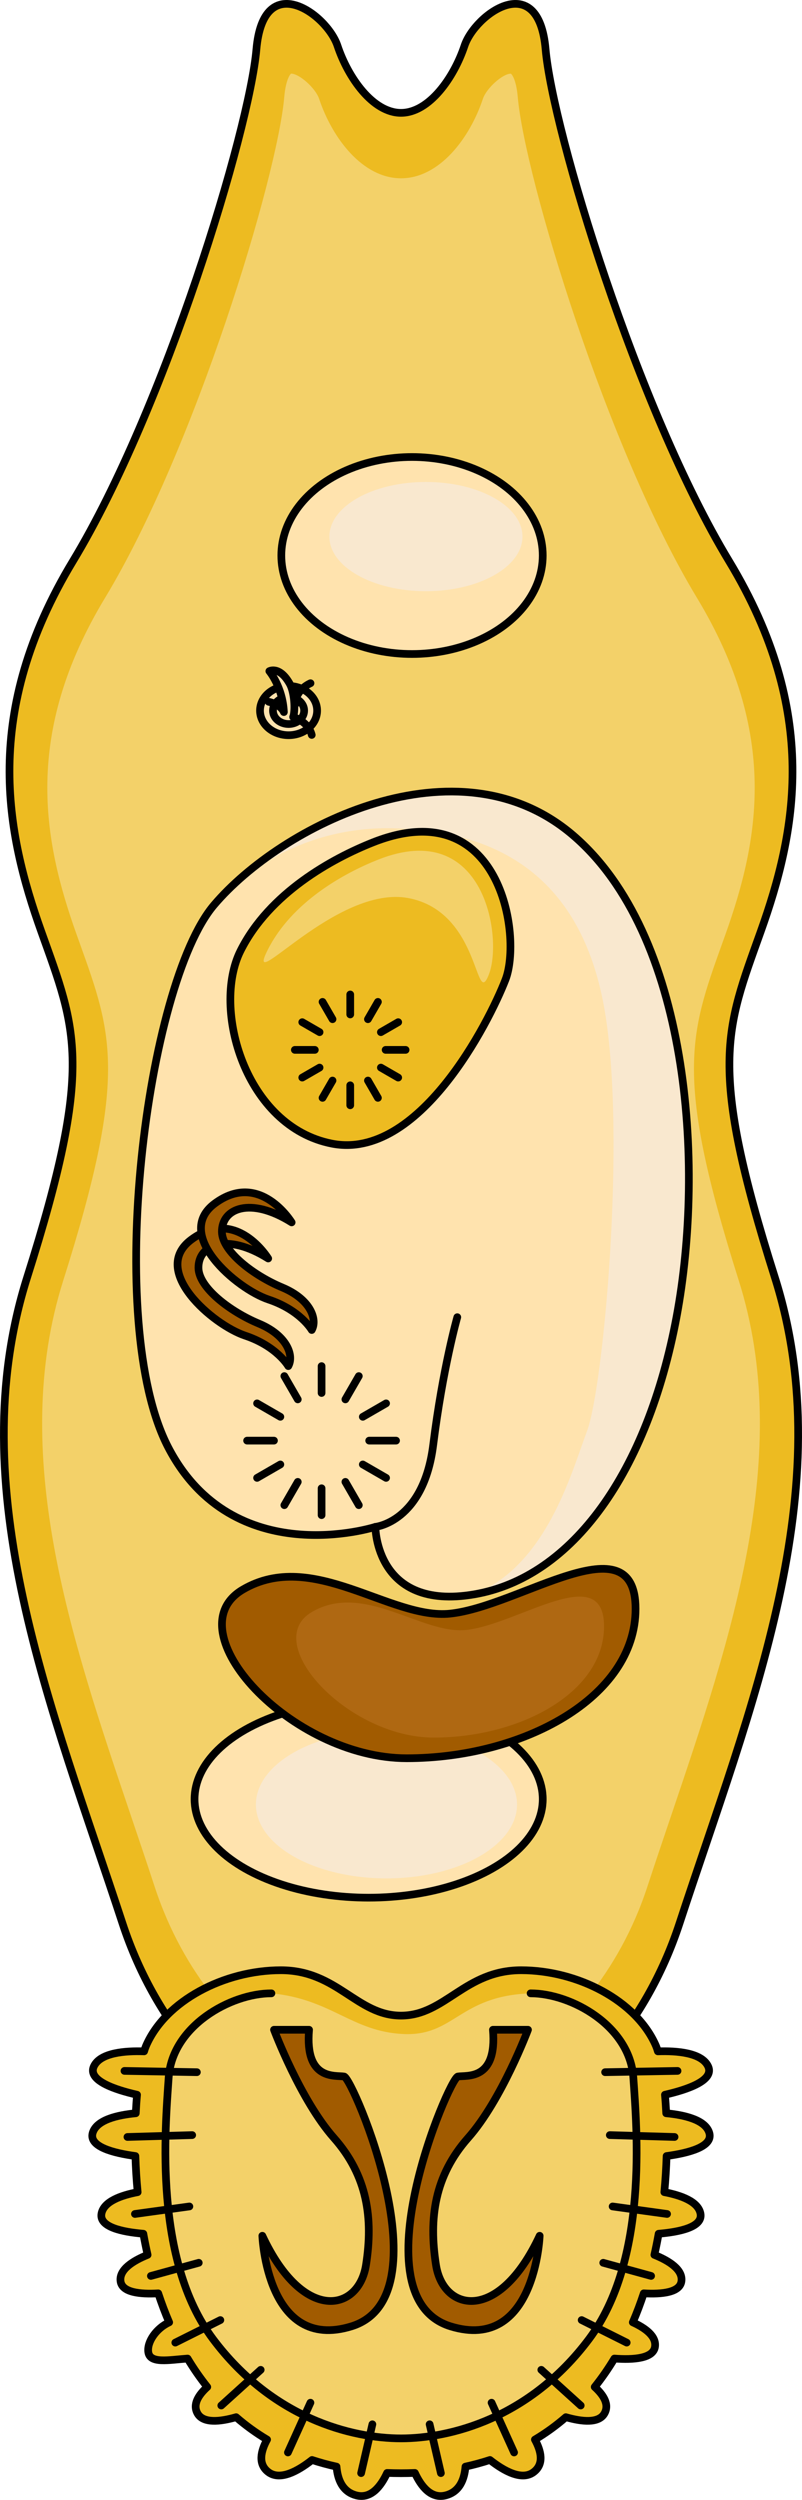
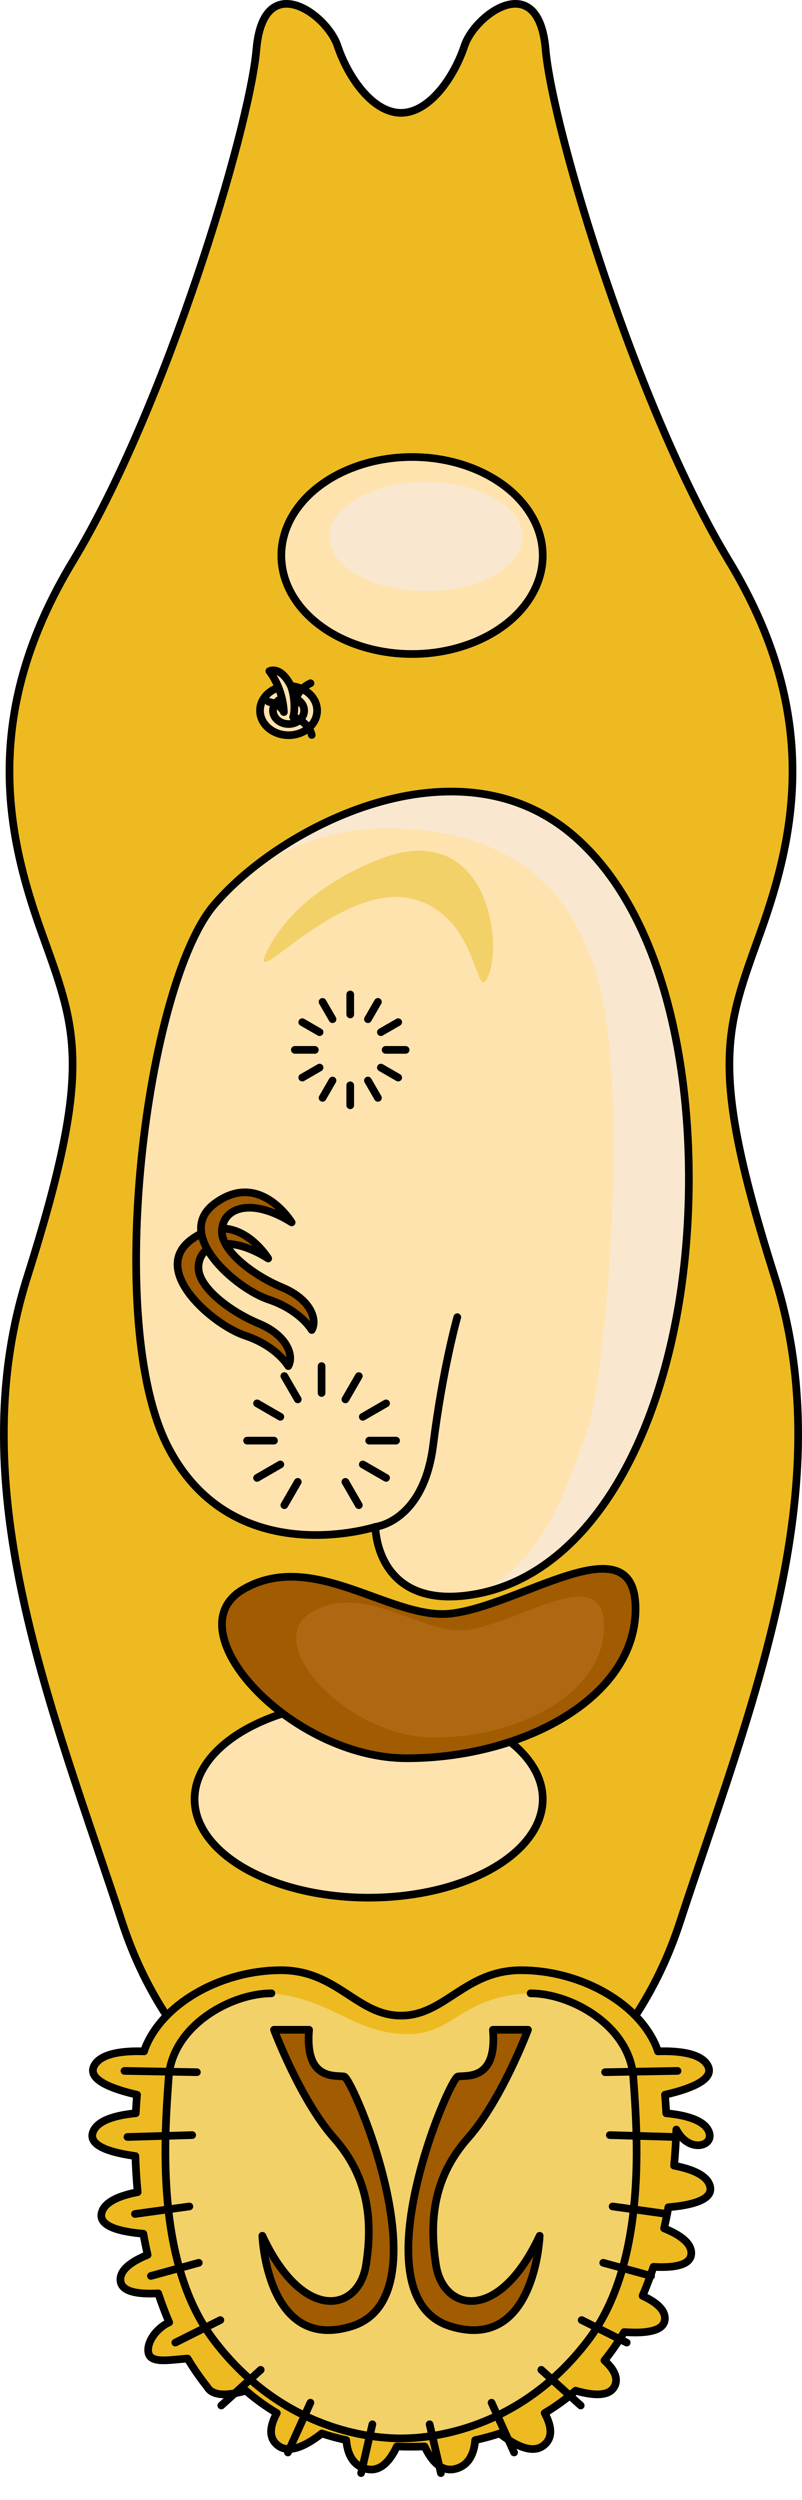
<svg xmlns="http://www.w3.org/2000/svg" version="1.1" id="Camada_1" x="0px" y="0px" width="104.507px" height="325.59px" viewBox="0 0 104.507 325.59" enable-background="new 0 0 104.507 325.59" xml:space="preserve">
  <g>
    <path fill="#EDBB21" stroke="#000000" stroke-linecap="round" stroke-linejoin="round" stroke-miterlimit="10" d="M100.968,166.358   c-8.732-27.575-6.434-32.17-1.838-45.038c4.596-12.868,7.813-28.494-4.136-48.255S72.015,16.996,71.096,6.426   c-0.919-10.57-9.191-4.596-10.57-0.46c-1.379,4.136-4.596,8.732-8.272,8.732c-3.677,0-6.894-4.596-8.272-8.732   c-1.379-4.136-9.651-10.111-10.57,0.46c-0.919,10.57-11.949,46.877-23.898,66.638s-8.732,35.387-4.136,48.255   c4.596,12.868,6.894,17.464-1.838,45.038c-8.732,27.574,3.217,56.068,12.408,84.102c9.192,28.034,36.307,34.009,36.307,34.009   s27.115-5.975,36.306-34.009C97.751,222.426,109.7,193.932,100.968,166.358z" />
-     <path fill="#F3D169" d="M52.873,276.429l0.006,0.001C52.877,276.43,52.875,276.429,52.873,276.429z M52.245,276.271   c-3.97-1.057-24.56-7.576-32.098-30.566c-1.002-3.056-2.038-6.119-3.076-9.185c-7.851-23.202-15.97-47.196-8.824-69.762   c8.392-26.5,6.441-31.935,2.167-43.844l-0.436-1.216c-4.395-12.308-6.988-26.14,3.722-43.853   c11.717-19.377,22.439-54.834,23.339-65.193c0.22-2.523,0.878-3.062,0.885-3.066c1.09,0.008,3.201,1.907,3.661,3.286   c1.715,5.151,5.68,10.349,10.67,10.349c4.989,0,8.954-5.198,10.67-10.35c0.459-1.378,2.57-3.276,3.642-3.276h0.001   c0.028,0,0.682,0.544,0.902,3.057c0.9,10.359,11.623,45.816,23.339,65.194c10.709,17.711,8.117,31.543,3.722,43.852l-0.436,1.216   c-4.275,11.909-6.225,17.344,2.167,43.844c7.146,22.566-0.973,46.558-8.824,69.762c-1.037,3.066-2.074,6.128-3.076,9.185   C76.879,268.524,56.079,275.219,52.245,276.271z" />
-     <path fill="#EDBB21" stroke="#000000" stroke-linecap="round" stroke-linejoin="round" stroke-miterlimit="10" d="M92.432,277.804   c-0.49-1.716-3.245-2.347-5.619-2.57c-0.041-0.848-0.096-1.656-0.164-2.413c2.887-0.656,6.505-1.867,5.617-3.715   c-0.849-1.768-4.057-2.021-6.538-1.936c-0.084-0.282-0.168-0.523-0.251-0.715c-2.556-5.911-10.223-9.851-17.57-9.851   s-9.903,5.911-15.654,5.911s-8.306-5.911-15.654-5.911s-15.015,3.94-17.57,9.851c-0.083,0.192-0.167,0.433-0.251,0.715   c-2.48-0.085-5.688,0.167-6.538,1.936c-0.888,1.848,2.73,3.06,5.617,3.715c-0.068,0.757-0.123,1.565-0.164,2.413   c-2.374,0.223-5.128,0.854-5.619,2.57c-0.509,1.786,2.722,2.616,5.569,3c0.046,1.51,0.14,3.086,0.295,4.704   c-2.175,0.412-4.437,1.221-4.715,2.812c-0.303,1.725,2.684,2.371,5.456,2.604c0.163,0.914,0.348,1.832,0.556,2.751   c-1.895,0.766-3.725,1.908-3.527,3.43c0.193,1.473,2.531,1.719,4.911,1.582c0.421,1.276,0.894,2.538,1.426,3.776   c-1.648,0.755-2.901,2.51-2.724,3.861c0.203,1.552,2.617,1.043,5.124,0.857c0.771,1.287,1.627,2.522,2.565,3.699   c-1.144,1.041-1.937,2.275-1.269,3.451c0.744,1.309,2.917,1.089,5.03,0.484c1.233,1.071,2.575,2.049,4.033,2.918   c-0.801,1.466-1.235,3.171,0.156,4.23c1.535,1.168,3.874-0.135,5.701-1.575c1.021,0.334,2.083,0.626,3.192,0.867   c0.128,1.592,0.725,3.279,2.59,3.749c1.893,0.477,3.183-1.164,4-2.928c0.593,0.024,1.196,0.036,1.81,0.036   c0.614,0,1.217-0.012,1.81-0.036c0.818,1.764,2.108,3.405,4,2.928c1.865-0.47,2.462-2.157,2.59-3.749   c1.108-0.241,2.171-0.533,3.192-0.867c1.827,1.441,4.166,2.744,5.701,1.575c1.392-1.059,0.958-2.764,0.156-4.23   c1.459-0.869,2.8-1.847,4.033-2.918c2.114,0.605,4.286,0.825,5.03-0.484c0.669-1.177-0.125-2.41-1.269-3.451   c0.938-1.177,1.794-2.412,2.565-3.699c2.507,0.186,5.091-0.008,5.294-1.56c0.177-1.351-1.246-2.403-2.895-3.158   c0.532-1.238,1.005-2.5,1.426-3.776c2.38,0.137,4.719-0.109,4.911-1.582c0.199-1.522-1.632-2.664-3.527-3.43   c0.208-0.919,0.393-1.837,0.556-2.751c2.772-0.234,5.759-0.879,5.456-2.604c-0.279-1.591-2.54-2.4-4.715-2.812   c0.155-1.618,0.249-3.194,0.295-4.704C89.71,280.419,92.941,279.59,92.432,277.804z" />
+     <path fill="#EDBB21" stroke="#000000" stroke-linecap="round" stroke-linejoin="round" stroke-miterlimit="10" d="M92.432,277.804   c-0.49-1.716-3.245-2.347-5.619-2.57c-0.041-0.848-0.096-1.656-0.164-2.413c2.887-0.656,6.505-1.867,5.617-3.715   c-0.849-1.768-4.057-2.021-6.538-1.936c-0.084-0.282-0.168-0.523-0.251-0.715c-2.556-5.911-10.223-9.851-17.57-9.851   s-9.903,5.911-15.654,5.911s-8.306-5.911-15.654-5.911s-15.015,3.94-17.57,9.851c-0.083,0.192-0.167,0.433-0.251,0.715   c-2.48-0.085-5.688,0.167-6.538,1.936c-0.888,1.848,2.73,3.06,5.617,3.715c-0.068,0.757-0.123,1.565-0.164,2.413   c-2.374,0.223-5.128,0.854-5.619,2.57c-0.509,1.786,2.722,2.616,5.569,3c0.046,1.51,0.14,3.086,0.295,4.704   c-2.175,0.412-4.437,1.221-4.715,2.812c-0.303,1.725,2.684,2.371,5.456,2.604c0.163,0.914,0.348,1.832,0.556,2.751   c-1.895,0.766-3.725,1.908-3.527,3.43c0.193,1.473,2.531,1.719,4.911,1.582c0.421,1.276,0.894,2.538,1.426,3.776   c-1.648,0.755-2.901,2.51-2.724,3.861c0.203,1.552,2.617,1.043,5.124,0.857c0.771,1.287,1.627,2.522,2.565,3.699   c0.744,1.309,2.917,1.089,5.03,0.484c1.233,1.071,2.575,2.049,4.033,2.918   c-0.801,1.466-1.235,3.171,0.156,4.23c1.535,1.168,3.874-0.135,5.701-1.575c1.021,0.334,2.083,0.626,3.192,0.867   c0.128,1.592,0.725,3.279,2.59,3.749c1.893,0.477,3.183-1.164,4-2.928c0.593,0.024,1.196,0.036,1.81,0.036   c0.614,0,1.217-0.012,1.81-0.036c0.818,1.764,2.108,3.405,4,2.928c1.865-0.47,2.462-2.157,2.59-3.749   c1.108-0.241,2.171-0.533,3.192-0.867c1.827,1.441,4.166,2.744,5.701,1.575c1.392-1.059,0.958-2.764,0.156-4.23   c1.459-0.869,2.8-1.847,4.033-2.918c2.114,0.605,4.286,0.825,5.03-0.484c0.669-1.177-0.125-2.41-1.269-3.451   c0.938-1.177,1.794-2.412,2.565-3.699c2.507,0.186,5.091-0.008,5.294-1.56c0.177-1.351-1.246-2.403-2.895-3.158   c0.532-1.238,1.005-2.5,1.426-3.776c2.38,0.137,4.719-0.109,4.911-1.582c0.199-1.522-1.632-2.664-3.527-3.43   c0.208-0.919,0.393-1.837,0.556-2.751c2.772-0.234,5.759-0.879,5.456-2.604c-0.279-1.591-2.54-2.4-4.715-2.812   c0.155-1.618,0.249-3.194,0.295-4.704C89.71,280.419,92.941,279.59,92.432,277.804z" />
    <path fill="#F3D169" d="M69.14,259.614c5.321-0.189,12.931,4.26,13.388,10.954c0.456,6.694,1.978,23.733-5.781,34.078   c-7.759,10.345-18.104,12.931-24.493,12.931s-16.735-2.586-24.493-12.931c-7.759-10.345-6.237-27.384-5.781-34.078   c0.456-6.694,8.087-11.456,13.388-10.954c7.801,0.74,10.463,4.978,17.17,5.298S59.787,259.947,69.14,259.614z" />
    <path fill="none" stroke="#000000" stroke-linecap="round" stroke-linejoin="round" stroke-miterlimit="10" d="M69.14,259.614   c5.325,0,12.931,4.26,13.388,10.954c0.456,6.694,1.978,23.733-5.781,34.078c-7.759,10.345-18.104,12.931-24.493,12.931   s-16.735-2.586-24.493-12.931c-7.759-10.345-6.237-27.384-5.781-34.078c0.456-6.694,8.063-10.954,13.388-10.954" />
    <g>
      <path fill="#A15B00" stroke="#000000" stroke-linecap="round" stroke-linejoin="round" stroke-miterlimit="10" d="M40.273,264.359    h-4.567c0,0,3.425,9.134,7.802,14.081s5.138,10.466,4.186,16.555s-8.182,7.611-13.51-3.806c0,0,0.573,15.193,11.607,11.798    c12.369-3.806,0.19-32.348-0.951-32.539C43.698,270.258,39.702,271.019,40.273,264.359z" />
      <path fill="#A15B00" stroke="#000000" stroke-linecap="round" stroke-linejoin="round" stroke-miterlimit="10" d="M64.234,264.359    h4.567c0,0-3.425,9.134-7.802,14.081s-5.138,10.466-4.186,16.555s8.182,7.611,13.51-3.806c0,0-0.573,15.193-11.607,11.798    c-12.369-3.806-0.19-32.348,0.951-32.539C60.809,270.258,64.805,271.019,64.234,264.359z" />
    </g>
    <g>
      <g>
        <line fill="none" stroke="#000000" stroke-linecap="round" stroke-linejoin="round" stroke-miterlimit="10" x1="16.218" y1="269.717" x2="25.656" y2="269.883" />
        <line fill="none" stroke="#000000" stroke-linecap="round" stroke-linejoin="round" stroke-miterlimit="10" x1="16.606" y1="278.321" x2="25.044" y2="278.077" />
        <line fill="none" stroke="#000000" stroke-linecap="round" stroke-linejoin="round" stroke-miterlimit="10" x1="17.584" y1="288.349" x2="24.677" y2="287.371" />
        <line fill="none" stroke="#000000" stroke-linecap="round" stroke-linejoin="round" stroke-miterlimit="10" x1="19.663" y1="296.42" x2="25.9" y2="294.708" />
        <line fill="none" stroke="#000000" stroke-linecap="round" stroke-linejoin="round" stroke-miterlimit="10" x1="22.843" y1="305.103" x2="28.713" y2="302.168" />
        <line fill="none" stroke="#000000" stroke-linecap="round" stroke-linejoin="round" stroke-miterlimit="10" x1="28.835" y1="313.296" x2="33.971" y2="308.649" />
        <line fill="none" stroke="#000000" stroke-linecap="round" stroke-linejoin="round" stroke-miterlimit="10" x1="37.518" y1="319.411" x2="40.453" y2="312.929" />
        <line fill="none" stroke="#000000" stroke-linecap="round" stroke-linejoin="round" stroke-miterlimit="10" x1="47.056" y1="322.101" x2="48.524" y2="315.742" />
      </g>
      <g>
        <line fill="none" stroke="#000000" stroke-linecap="round" stroke-linejoin="round" stroke-miterlimit="10" x1="88.289" y1="269.717" x2="78.851" y2="269.883" />
        <line fill="none" stroke="#000000" stroke-linecap="round" stroke-linejoin="round" stroke-miterlimit="10" x1="87.901" y1="278.321" x2="79.463" y2="278.077" />
        <line fill="none" stroke="#000000" stroke-linecap="round" stroke-linejoin="round" stroke-miterlimit="10" x1="86.923" y1="288.349" x2="79.83" y2="287.371" />
        <line fill="none" stroke="#000000" stroke-linecap="round" stroke-linejoin="round" stroke-miterlimit="10" x1="84.844" y1="296.42" x2="78.607" y2="294.708" />
        <line fill="none" stroke="#000000" stroke-linecap="round" stroke-linejoin="round" stroke-miterlimit="10" x1="81.664" y1="305.103" x2="75.794" y2="302.168" />
        <line fill="none" stroke="#000000" stroke-linecap="round" stroke-linejoin="round" stroke-miterlimit="10" x1="75.672" y1="313.296" x2="70.536" y2="308.649" />
        <line fill="none" stroke="#000000" stroke-linecap="round" stroke-linejoin="round" stroke-miterlimit="10" x1="66.989" y1="319.411" x2="64.054" y2="312.929" />
        <line fill="none" stroke="#000000" stroke-linecap="round" stroke-linejoin="round" stroke-miterlimit="10" x1="57.451" y1="322.101" x2="55.983" y2="315.742" />
      </g>
    </g>
    <g>
      <ellipse fill="#FFE3AE" stroke="#000000" stroke-linecap="round" stroke-linejoin="round" stroke-miterlimit="10" cx="48.038" cy="234.326" rx="22.686" ry="12.829" />
-       <ellipse fill="#F9E8CF" cx="50.36" cy="235.022" rx="17.014" ry="9.622" />
    </g>
    <g>
      <ellipse fill="#FFE3AE" stroke="#000000" stroke-linecap="round" stroke-linejoin="round" stroke-miterlimit="10" cx="53.691" cy="72.35" rx="17.032" ry="12.829" />
      <ellipse fill="#F9E8CF" cx="55.502" cy="69.885" rx="12.58" ry="7.114" />
    </g>
    <g>
      <path fill="#A15B00" stroke="#000000" stroke-linecap="round" stroke-linejoin="round" stroke-miterlimit="10" d="M58.647,210.161    c-7.806,0.808-17.893-8.475-26.996-3.139c-9.103,5.336,6.278,21.973,21.346,21.973s29.821-7.848,29.821-19.462    C82.818,197.919,67.75,209.22,58.647,210.161z" />
      <path fill="#AF6812" d="M60.723,212.288c-5.809,0.601-13.316-6.307-20.09-2.336c-6.775,3.971,4.672,16.353,15.885,16.353    s22.193-5.84,22.193-14.484C78.711,203.177,67.498,211.587,60.723,212.288z" />
    </g>
    <g>
      <path fill="#FFE3AE" d="M48.916,198.861c0,0-18.521,5.964-26.996-10.359s-2.825-60.27,5.964-70.629s31.705-21.973,46.772-9.103    s17.265,42.691,13.498,62.781s-13.498,33.902-26.368,36.099C48.916,209.848,48.916,198.861,48.916,198.861z" />
      <path fill="#F9E8CF" d="M74.656,108.769c-14.752-12.601-37.019-1.731-46.193,8.451c2.108-2.249,9.926-9.546,22.501-9.349    c14.86,0.232,25.076,7.198,27.863,23.916c2.786,16.718-0.232,48.992-2.322,54.564c-2.09,5.573-5.29,17.521-14.719,21.299    c12.87-2.197,22.601-16.009,26.368-36.099C91.921,151.461,89.724,121.64,74.656,108.769z" />
      <path fill="none" stroke="#000000" stroke-linecap="round" stroke-linejoin="round" stroke-miterlimit="10" d="M48.916,198.861    c0,0-18.521,5.964-26.996-10.359s-2.825-60.27,5.964-70.629s31.705-21.973,46.772-9.103s17.265,42.691,13.498,62.781    s-13.498,33.902-26.368,36.099C48.916,209.848,48.916,198.861,48.916,198.861z" />
      <path fill="none" stroke="#000000" stroke-linecap="round" stroke-linejoin="round" stroke-miterlimit="10" d="M48.916,198.861    c0,0,6.278-0.628,7.534-10.673c1.256-10.045,3.139-16.637,3.139-16.637" />
    </g>
    <g>
      <path fill="#A15B00" stroke="#000000" stroke-linecap="round" stroke-linejoin="round" stroke-miterlimit="10" d="M37.568,177.924    c0.77-1.386-0.154-4.005-3.851-5.545s-7.822-4.658-7.856-7.24c-0.041-3.06,3.697-4.621,9.088-1.232c0,0-4.143-6.811-10.012-2.465    c-5.464,4.046,2.837,11.123,6.996,12.509S37.568,177.924,37.568,177.924z" />
      <path fill="#A15B00" stroke="#000000" stroke-linecap="round" stroke-linejoin="round" stroke-miterlimit="10" d="M40.624,173.222    c0.77-1.386-0.154-4.005-3.851-5.545c-3.697-1.54-7.822-4.658-7.856-7.24c-0.041-3.06,3.697-4.621,9.088-1.232    c0,0-4.143-6.811-10.012-2.465c-5.464,4.046,2.837,11.123,6.996,12.509C39.148,170.635,40.624,173.222,40.624,173.222z" />
    </g>
    <g>
      <line fill="none" stroke="#000000" stroke-linecap="round" stroke-linejoin="round" stroke-miterlimit="10" x1="32.199" y1="187.629" x2="35.701" y2="187.629" />
      <line fill="none" stroke="#000000" stroke-linecap="round" stroke-linejoin="round" stroke-miterlimit="10" x1="33.499" y1="192.482" x2="36.532" y2="190.731" />
      <line fill="none" stroke="#000000" stroke-linecap="round" stroke-linejoin="round" stroke-miterlimit="10" x1="37.052" y1="196.034" x2="38.803" y2="193.001" />
-       <line fill="none" stroke="#000000" stroke-linecap="round" stroke-linejoin="round" stroke-miterlimit="10" x1="41.905" y1="197.335" x2="41.905" y2="193.833" />
      <line fill="none" stroke="#000000" stroke-linecap="round" stroke-linejoin="round" stroke-miterlimit="10" x1="46.757" y1="196.034" x2="45.006" y2="193.001" />
      <line fill="none" stroke="#000000" stroke-linecap="round" stroke-linejoin="round" stroke-miterlimit="10" x1="50.31" y1="192.482" x2="47.277" y2="190.731" />
      <line fill="none" stroke="#000000" stroke-linecap="round" stroke-linejoin="round" stroke-miterlimit="10" x1="51.61" y1="187.629" x2="48.108" y2="187.629" />
      <line fill="none" stroke="#000000" stroke-linecap="round" stroke-linejoin="round" stroke-miterlimit="10" x1="50.31" y1="182.776" x2="47.277" y2="184.527" />
      <line fill="none" stroke="#000000" stroke-linecap="round" stroke-linejoin="round" stroke-miterlimit="10" x1="46.757" y1="179.224" x2="45.006" y2="182.257" />
      <line fill="none" stroke="#000000" stroke-linecap="round" stroke-linejoin="round" stroke-miterlimit="10" x1="41.905" y1="177.924" x2="41.905" y2="181.426" />
      <line fill="none" stroke="#000000" stroke-linecap="round" stroke-linejoin="round" stroke-miterlimit="10" x1="37.052" y1="179.224" x2="38.803" y2="182.257" />
      <line fill="none" stroke="#000000" stroke-linecap="round" stroke-linejoin="round" stroke-miterlimit="10" x1="33.499" y1="182.776" x2="36.532" y2="184.527" />
    </g>
    <g>
-       <path fill="#EDBB21" stroke="#000000" stroke-linecap="round" stroke-linejoin="round" stroke-miterlimit="10" d="M48.602,109.711    c-5.325,2.11-13.498,6.592-17.265,14.126s0.628,22.915,11.928,25.113c11.301,2.197,20.404-15.695,22.601-21.346    C68.064,121.954,65.239,103.119,48.602,109.711z" />
      <path fill="#F3D169" d="M49.287,111.955c-4.449,1.763-11.276,5.507-14.423,11.8s8.956-8.615,18.396-6.779    s8.613,14.646,10.449,9.926C65.545,122.182,63.185,106.448,49.287,111.955z" />
      <g>
        <line fill="none" stroke="#000000" stroke-linecap="round" stroke-linejoin="round" stroke-miterlimit="10" x1="38.421" y1="136.737" x2="41.025" y2="136.737" />
        <line fill="none" stroke="#000000" stroke-linecap="round" stroke-linejoin="round" stroke-miterlimit="10" x1="39.387" y1="140.346" x2="41.643" y2="139.044" />
        <line fill="none" stroke="#000000" stroke-linecap="round" stroke-linejoin="round" stroke-miterlimit="10" x1="42.029" y1="142.987" x2="43.331" y2="140.732" />
        <line fill="none" stroke="#000000" stroke-linecap="round" stroke-linejoin="round" stroke-miterlimit="10" x1="45.638" y1="143.954" x2="45.638" y2="141.35" />
        <line fill="none" stroke="#000000" stroke-linecap="round" stroke-linejoin="round" stroke-miterlimit="10" x1="49.246" y1="142.987" x2="47.944" y2="140.732" />
        <line fill="none" stroke="#000000" stroke-linecap="round" stroke-linejoin="round" stroke-miterlimit="10" x1="51.888" y1="140.346" x2="49.632" y2="139.044" />
        <line fill="none" stroke="#000000" stroke-linecap="round" stroke-linejoin="round" stroke-miterlimit="10" x1="52.854" y1="136.737" x2="50.25" y2="136.737" />
        <line fill="none" stroke="#000000" stroke-linecap="round" stroke-linejoin="round" stroke-miterlimit="10" x1="51.888" y1="133.129" x2="49.632" y2="134.431" />
        <line fill="none" stroke="#000000" stroke-linecap="round" stroke-linejoin="round" stroke-miterlimit="10" x1="49.246" y1="130.487" x2="47.944" y2="132.742" />
        <line fill="none" stroke="#000000" stroke-linecap="round" stroke-linejoin="round" stroke-miterlimit="10" x1="45.638" y1="129.52" x2="45.638" y2="132.124" />
        <line fill="none" stroke="#000000" stroke-linecap="round" stroke-linejoin="round" stroke-miterlimit="10" x1="42.029" y1="130.487" x2="43.331" y2="132.742" />
        <line fill="none" stroke="#000000" stroke-linecap="round" stroke-linejoin="round" stroke-miterlimit="10" x1="39.387" y1="133.129" x2="41.643" y2="134.431" />
      </g>
    </g>
    <g>
      <ellipse fill="#FFE3AE" stroke="#000000" stroke-linecap="round" stroke-linejoin="round" stroke-miterlimit="10" cx="37.603" cy="92.549" rx="3.72" ry="3.204" />
      <ellipse fill="none" stroke="#000000" stroke-linecap="round" stroke-linejoin="round" stroke-miterlimit="10" cx="37.603" cy="92.549" rx="2.031" ry="1.749" />
      <path fill="none" stroke="#000000" stroke-linecap="round" stroke-linejoin="round" stroke-miterlimit="10" d="M35.016,91.404    c0,0,1.493,0.282,1.977,1.331" />
      <path fill="none" stroke="#000000" stroke-linecap="round" stroke-linejoin="round" stroke-miterlimit="10" d="M40.462,88.983    c0,0-1.977,0.807-2.017,2.824" />
      <path fill="none" stroke="#000000" stroke-linecap="round" stroke-linejoin="round" stroke-miterlimit="10" d="M38.203,93.38    c0,0,1.977,0.565,2.42,2.34" />
      <path fill="#FFE3AE" stroke="#000000" stroke-linecap="round" stroke-linejoin="round" stroke-miterlimit="10" d="M38.203,93.38    c0.298-0.863,0.183-3.195-0.444-4.316c-1.331-2.38-2.662-1.654-2.662-1.654s1.734,2.06,1.896,5.325" />
    </g>
  </g>
</svg>